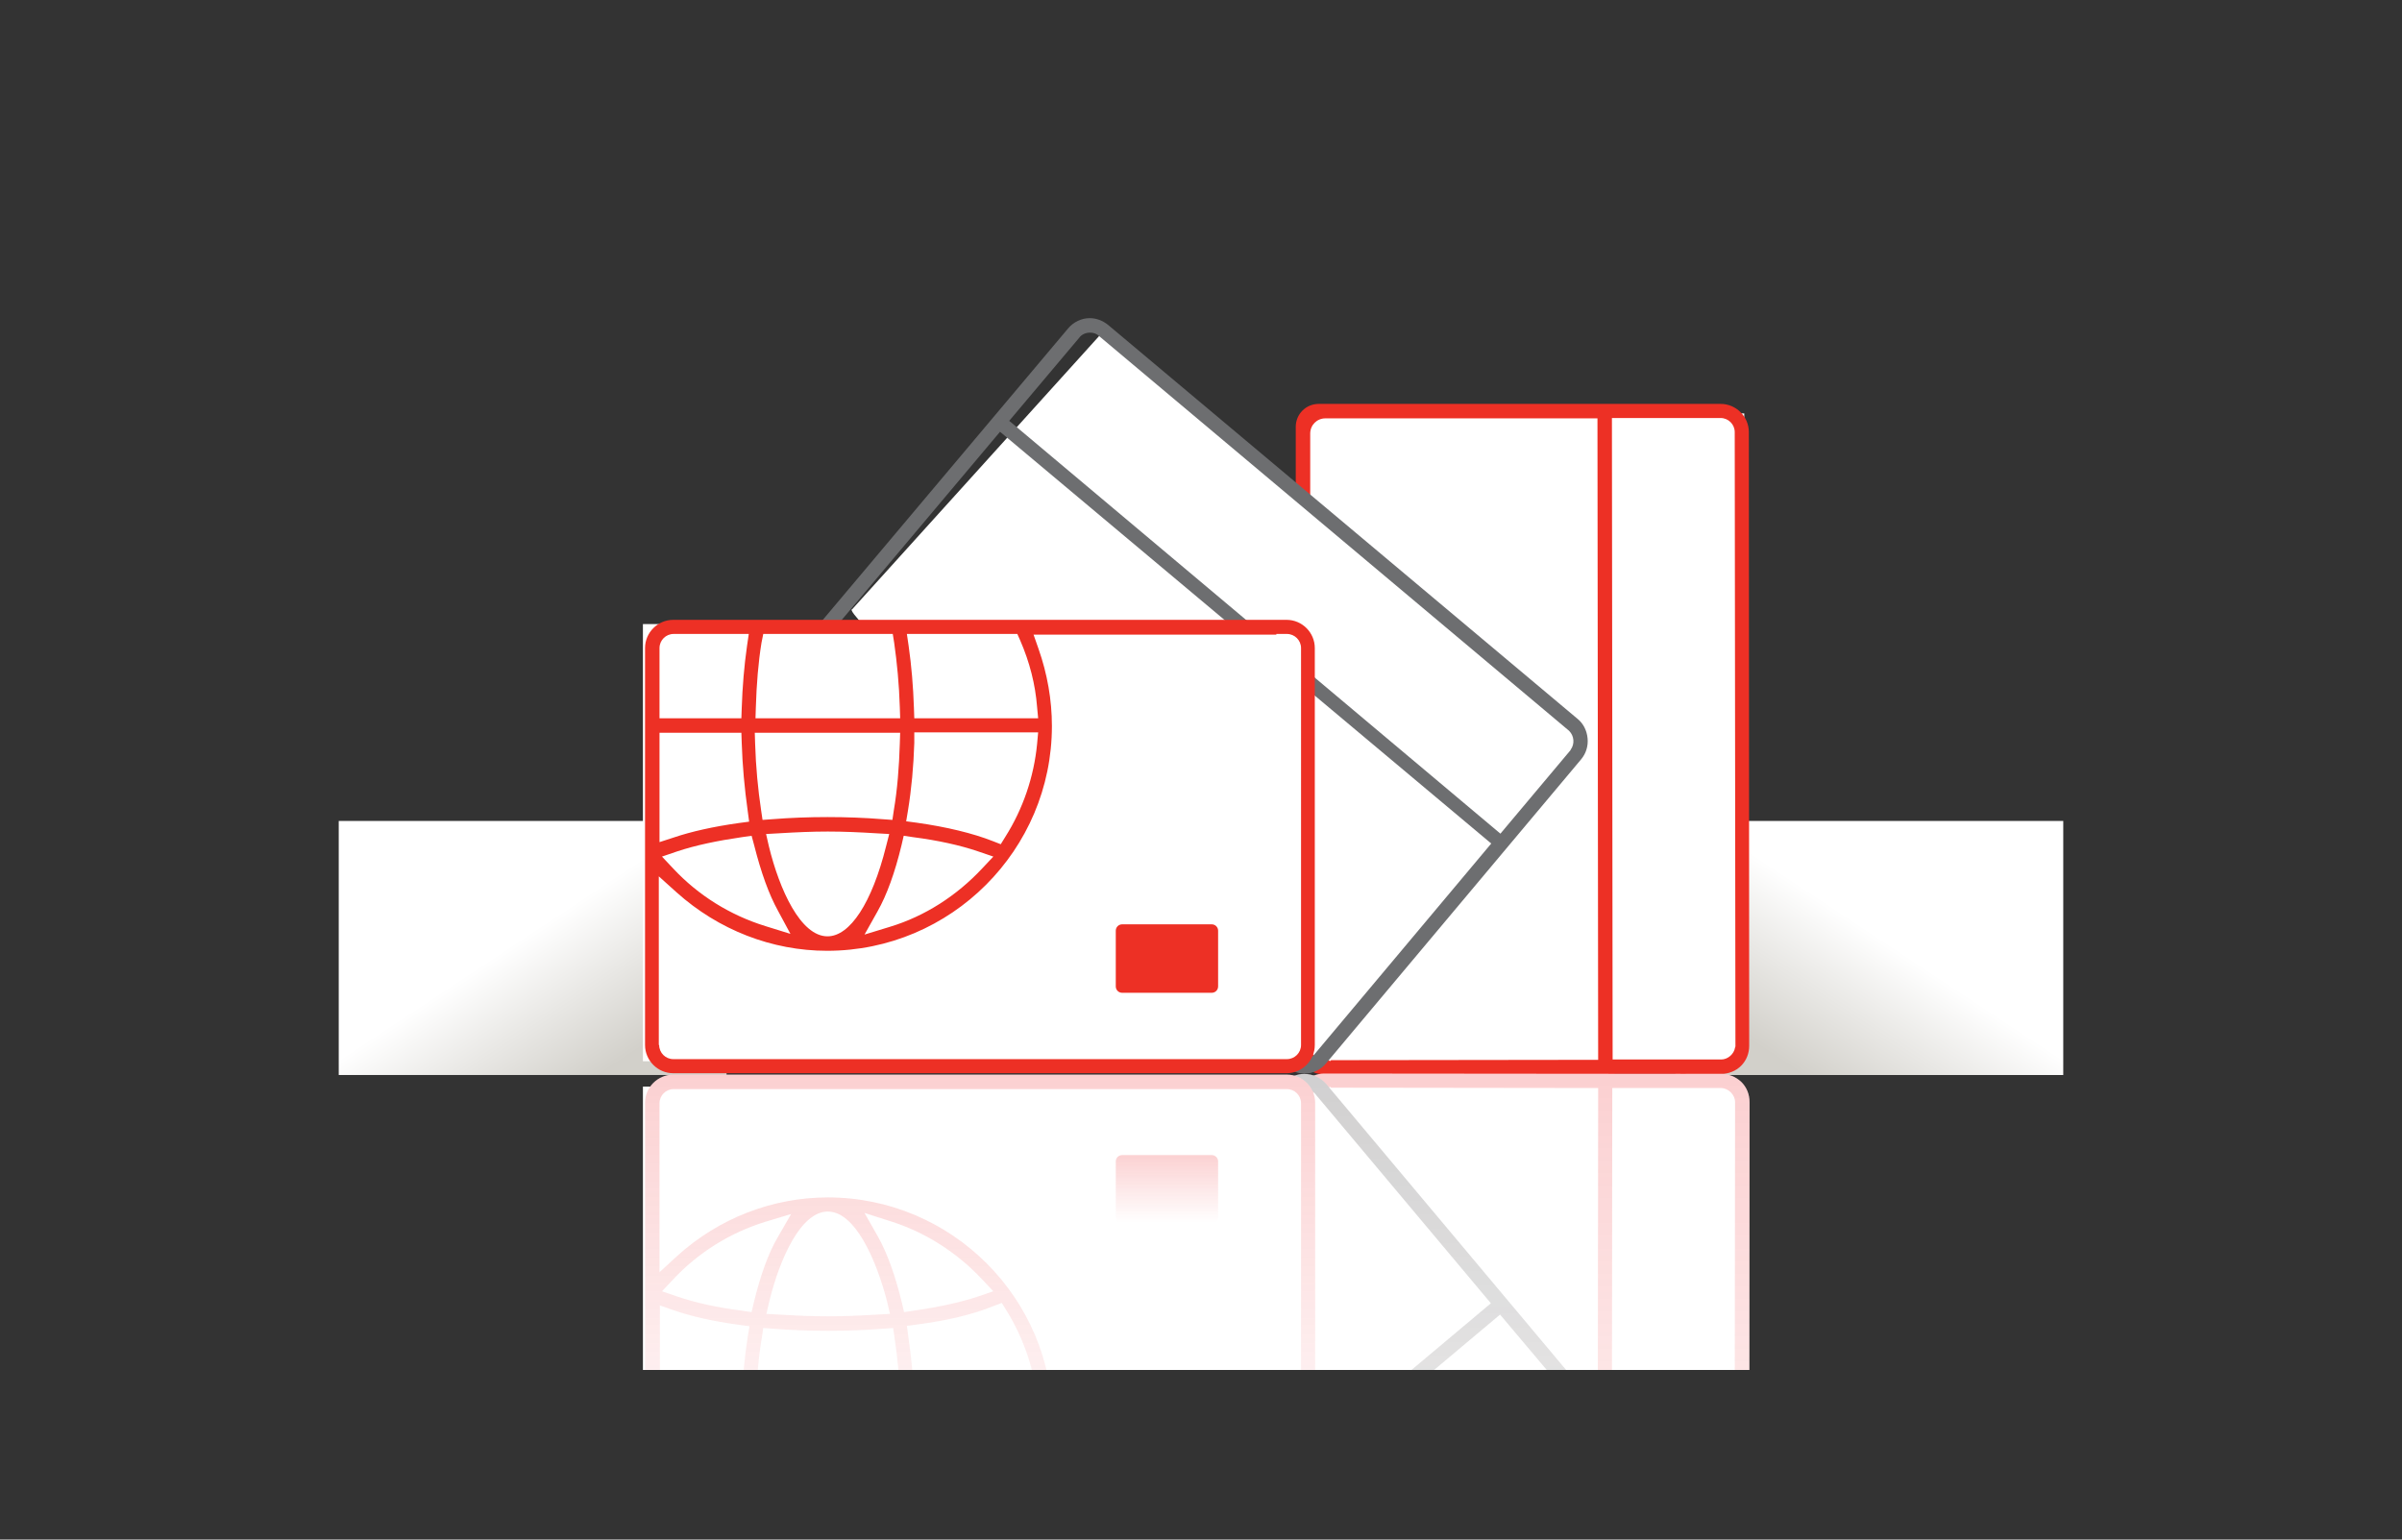
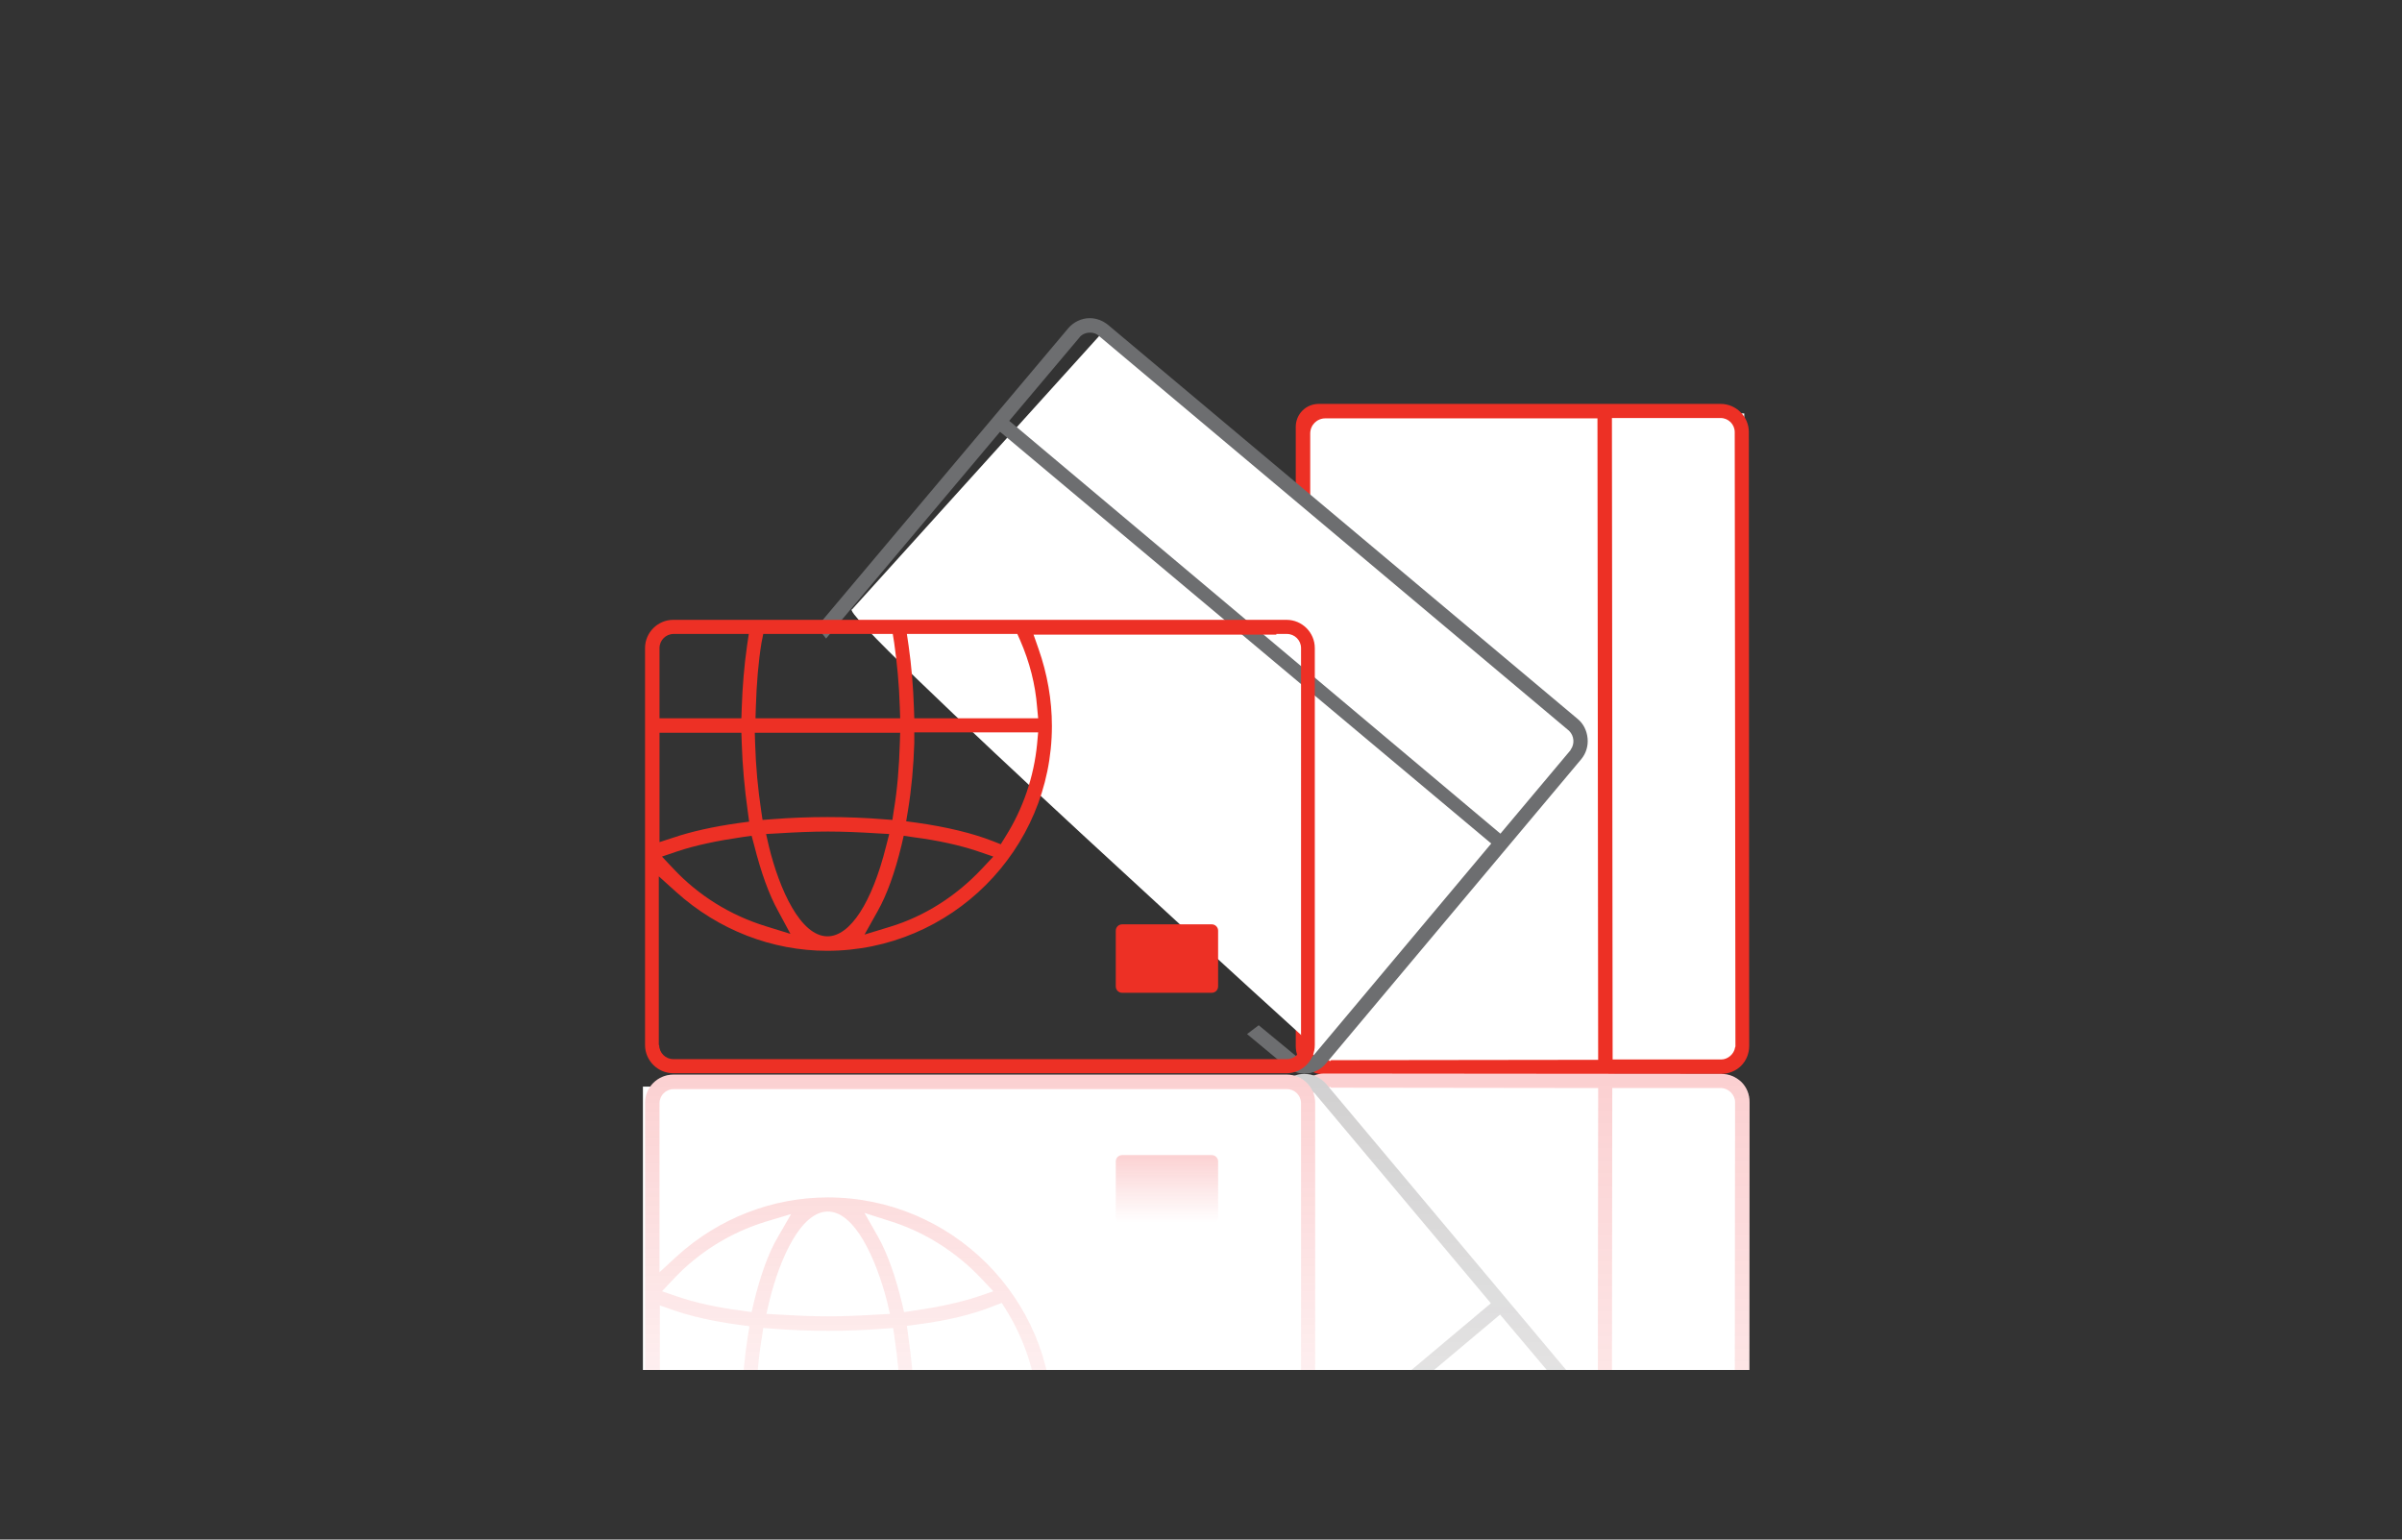
<svg xmlns="http://www.w3.org/2000/svg" xmlns:xlink="http://www.w3.org/1999/xlink" version="1.1" id="banking_icons" x="0px" y="0px" width="585px" height="375px" viewBox="-82.5 22.5 585 375" enable-background="new -82.5 22.5 585 375" xml:space="preserve">
  <rect x="-82.5" y="22.5" width="585" height="375" fill="#333333" stroke="none" />
  <linearGradient id="shadow_3_" gradientUnits="userSpaceOnUse" x1="189.071" y1="548.921" x2="164.366" y2="511.612" gradientTransform="matrix(0.859 0 0 0.859 -95.93 -189.153)">
    <stop offset="0" style="stop-color:#D2D0CA" />
    <stop offset="0.995" style="stop-color:#FFFFFF" />
  </linearGradient>
-   <rect id="shadow_1_" y="222.461" fill="url(#shadow_3_)" width="94.451" height="61.879" />
  <g>
    <g>
      <defs>
        <rect id="SVGID_1_" y="63.812" width="420" height="292.375" />
      </defs>
      <clipPath id="SVGID_2_">
        <use xlink:href="#SVGID_1_" overflow="visible" />
      </clipPath>
      <linearGradient id="shadow_4_" gradientUnits="userSpaceOnUse" x1="301.6" y1="548.914" x2="276.895" y2="511.605" gradientTransform="matrix(-0.859 0 0 0.859 612.644 -189.153)">
        <stop offset="0" style="stop-color:#D2D0CA" />
        <stop offset="0.995" style="stop-color:#FFFFFF" />
      </linearGradient>
-       <rect id="shadow_2_" x="325.55" y="222.461" clip-path="url(#SVGID_2_)" fill="url(#shadow_4_)" width="94.45" height="61.879" />
    </g>
    <g>
      <defs>
        <rect id="SVGID_3_" y="63.812" width="420" height="292.375" />
      </defs>
      <clipPath id="SVGID_4_">
        <use xlink:href="#SVGID_3_" overflow="visible" />
      </clipPath>
      <rect x="235.482" y="123.198" clip-path="url(#SVGID_4_)" fill="#FFFFFF" width="106.826" height="157.79" />
    </g>
    <g>
      <defs>
        <rect id="SVGID_5_" y="63.812" width="420" height="292.375" />
      </defs>
      <clipPath id="SVGID_6_">
        <use xlink:href="#SVGID_5_" overflow="visible" />
      </clipPath>
      <path clip-path="url(#SVGID_6_)" fill="#ED3025" d="M239.951,284.168c-3.781,0-6.875-3.094-6.875-6.875V126.464    c0-3.094,2.492-5.586,5.586-5.586h97.888c3.781,0,6.876,3.094,6.876,6.875l0.086,149.454c0,1.891-0.688,3.609-1.977,4.898    c-1.29,1.289-3.095,1.977-4.899,1.977L239.951,284.168L239.951,284.168z M240.295,124.401c-2.063,0-3.695,1.633-3.695,3.696    v149.196c0,1.891,1.547,3.438,3.438,3.438l66.691-0.086l-0.172-156.243H240.295z M310.252,280.559h26.47    c1.547,0,3.094-1.289,3.352-2.922l0.086-0.258l-0.172-149.625c0-1.891-1.547-3.438-3.438-3.438h-26.47L310.252,280.559z" />
    </g>
    <g>
      <defs>
        <rect id="SVGID_7_" y="63.812" width="420" height="292.375" />
      </defs>
      <clipPath id="SVGID_8_">
        <use xlink:href="#SVGID_7_" overflow="visible" />
      </clipPath>
      <path clip-path="url(#SVGID_8_)" fill="#FFFFFF" d="M125.046,170.896l61.363-67.895l117.828,99.521l-62.824,78.465    C241.412,280.988,120.062,171.068,125.046,170.896z" />
    </g>
    <g>
      <defs>
        <rect id="SVGID_9_" y="63.812" width="420" height="292.375" />
      </defs>
      <clipPath id="SVGID_10_">
        <use xlink:href="#SVGID_9_" overflow="visible" />
      </clipPath>
      <path clip-path="url(#SVGID_10_)" fill="#6D6E70" d="M235.225,283.996c-1.633,0-3.181-0.602-4.384-1.633l-9.626-7.992l2.837-2.148    l8.853,7.305c0.602,0.602,1.375,0.859,2.234,0.859c1.031,0,2.063-0.43,2.664-1.289l42.885-51.136L161.056,127.667l-42.369,50.362    l-2.235-2.836l61.191-72.707c1.289-1.547,3.266-2.493,5.243-2.493c1.633,0,3.18,0.602,4.469,1.633l114.389,95.997    c1.376,1.118,2.235,2.836,2.407,4.727c0.172,1.805-0.344,3.61-1.547,5.071l-62.137,74.082    C239.178,283.051,237.287,283.996,235.225,283.996L235.225,283.996z M163.291,125.003l119.631,100.553l17.103-20.369v-0.086    c1.031-1.375,0.859-3.352-0.344-4.555l-0.086-0.086l-114.389-96.083c-0.602-0.602-1.375-0.859-2.234-0.859    c-1.031,0-2.063,0.43-2.664,1.289L163.291,125.003z" />
    </g>
    <g>
      <defs>
        <rect id="SVGID_11_" y="63.812" width="420" height="292.375" />
      </defs>
      <clipPath id="SVGID_12_">
        <use xlink:href="#SVGID_11_" overflow="visible" />
      </clipPath>
-       <rect x="74.082" y="174.506" clip-path="url(#SVGID_12_)" fill="#FFFFFF" width="161.4" height="106.482" />
    </g>
    <g>
      <defs>
        <rect id="SVGID_13_" y="63.812" width="420" height="292.375" />
      </defs>
      <clipPath id="SVGID_14_">
        <use xlink:href="#SVGID_13_" overflow="visible" />
      </clipPath>
      <g clip-path="url(#SVGID_14_)">
        <path fill="#ED3025" d="M190.792,264.315h21.829c0.859,0,1.547-0.688,1.547-1.547v-13.579c0-0.859-0.688-1.547-1.547-1.547     h-21.829c-0.859,0-1.547,0.688-1.547,1.547v13.579C189.245,263.628,189.933,264.315,190.792,264.315z" />
        <rect x="191.823" y="250.221" fill="#ED3025" width="19.767" height="11.517" />
        <path fill="#ED3025" d="M81.473,283.91c-3.781,0-6.875-3.094-6.875-6.875V180.35c0-3.782,3.094-6.875,6.875-6.875h149.368     c3.782,0,6.876,3.094,6.876,6.875v96.685c0,3.781-3.094,6.875-6.876,6.875H81.473z M78.036,277.035     c0,1.891,1.547,3.438,3.438,3.438h149.454c1.892,0,3.438-1.547,3.438-3.438V180.35c0-1.891-1.547-3.438-3.438-3.438h-2.578v0.172     H169.22l1.203,3.438c2.149,6.102,3.266,12.461,3.266,18.821c0,30.166-24.58,54.745-54.745,54.745     c-13.407,0-26.47-5.07-36.698-14.266l-4.297-3.867v41.08H78.036z M119.116,225.04c-3.868,0-7.735,0.172-11.946,0.43l-3.094,0.172     l0.688,3.008c2.578,10.571,7.735,21.915,14.267,21.915c5.5,0,10.829-8.164,14.266-21.915l0.773-3.008l-3.094-0.172     C126.851,225.212,122.983,225.04,119.116,225.04z M137.078,228.306c-1.633,6.79-3.61,12.204-5.844,16.157l-3.18,5.672     l6.188-1.891c8.508-2.578,16.243-7.563,22.431-14.18l2.75-2.923l-3.781-1.289c-4.297-1.461-9.711-2.664-15.728-3.438l-2.32-0.344     L137.078,228.306z M98.146,226.415c-5.93,0.859-11.258,1.977-15.642,3.438l-3.781,1.289l2.75,2.923     c6.102,6.531,13.837,11.344,22.431,14.008l6.102,1.891l-3.008-5.586c-2.234-4.039-4.125-9.281-5.844-16.071l-0.602-2.234     L98.146,226.415z M140.172,203.468c-0.172,5.672-0.688,11.258-1.547,16.5l-0.43,2.578l2.578,0.344     c7.305,1.032,13.665,2.579,18.478,4.47l1.977,0.773l1.118-1.805c4.297-6.79,6.961-14.61,7.734-22.603l0.258-2.836h-30.166     V203.468z M78.122,227.618l3.438-1.117c4.297-1.461,9.711-2.664,15.813-3.524l2.578-0.344l-0.344-2.578     c-0.773-5.5-1.289-11.086-1.461-16.586l-0.086-2.492H78.122V227.618z M119.03,221.516c4.641,0,9.196,0.172,13.407,0.516     l2.406,0.172l0.344-2.32c0.86-5.07,1.29-10.57,1.461-16.243l0.086-2.664h-35.408l0.086,2.664     c0.172,5.672,0.688,11.086,1.461,16.243l0.344,2.32l2.406-0.172C109.92,221.688,114.475,221.516,119.03,221.516z      M138.797,179.834c0.688,4.813,1.117,9.884,1.289,15.126l0.086,2.492h30.166l-0.258-2.75c-0.43-5.5-1.805-10.915-4.125-16.243     l-0.688-1.547h-26.9L138.797,179.834z M102.959,179.061c-0.773,4.727-1.203,10.056-1.375,15.728l-0.086,2.665h35.236     l-0.086-2.665c-0.172-5.672-0.688-10.915-1.375-15.728l-0.344-2.148h-31.541L102.959,179.061z M81.559,176.912     c-1.891,0-3.438,1.547-3.438,3.438v17.102H98.06l0.086-2.492c0.172-5.242,0.602-10.313,1.289-15.126l0.43-2.922H81.559z" />
      </g>
    </g>
    <g>
      <defs>
        <rect id="SVGID_15_" y="63.812" width="420" height="292.375" />
      </defs>
      <clipPath id="SVGID_16_">
        <use xlink:href="#SVGID_15_" overflow="visible" />
      </clipPath>
      <rect x="235.482" y="287.176" clip-path="url(#SVGID_16_)" fill="#FFFFFF" width="106.826" height="157.79" />
    </g>
    <g>
      <defs>
        <rect id="SVGID_17_" y="63.812" width="420" height="292.375" />
      </defs>
      <clipPath id="SVGID_18_">
        <use xlink:href="#SVGID_17_" overflow="visible" />
      </clipPath>
      <path clip-path="url(#SVGID_18_)" fill="#FFFFFF" d="M238.748,447.287c-3.094,0-5.586-2.493-5.586-5.587V290.871    c0-3.781,3.094-6.875,6.875-6.875l96.685,0.086c1.891,0,3.523,0.688,4.899,1.977c1.289,1.289,1.977,3.008,1.977,4.898    l-0.086,149.454c0,3.781-3.095,6.876-6.876,6.876H238.748z M309.994,443.763h26.47c1.891,0,3.438-1.547,3.438-3.438l0.172-149.368    c0-1.805-1.633-3.438-3.438-3.438h-26.47L309.994,443.763z M240.037,287.434c-1.891,0-3.438,1.547-3.438,3.438v149.196    c0,2.063,1.633,3.695,3.695,3.695h66.261l0.173-156.243L240.037,287.434z" />
    </g>
    <g>
      <defs>
        <rect id="SVGID_19_" y="63.812" width="420" height="292.375" />
      </defs>
      <clipPath id="SVGID_20_">
        <use xlink:href="#SVGID_19_" overflow="visible" />
      </clipPath>
      <linearGradient id="SVGID_21_" gradientUnits="userSpaceOnUse" x1="447.172" y1="550.542" x2="447.172" y2="740.543" gradientTransform="matrix(0.859 0 0 0.859 -95.93 -189.153)">
        <stop offset="0" style="stop-color:#ED1F24" />
        <stop offset="0.09" style="stop-color:#ED1F24;stop-opacity:0.91" />
        <stop offset="1" style="stop-color:#ED1F24;stop-opacity:0" />
      </linearGradient>
      <path opacity="0.21" clip-path="url(#SVGID_20_)" fill="url(#SVGID_21_)" enable-background="new    " d="M238.748,447.287    c-3.094,0-5.586-2.493-5.586-5.587V290.871c0-3.781,3.094-6.875,6.875-6.875l96.685,0.086c1.891,0,3.523,0.688,4.899,1.977    c1.289,1.289,1.977,3.008,1.977,4.898l-0.086,149.454c0,3.781-3.095,6.876-6.876,6.876H238.748z M309.994,443.763h26.47    c1.891,0,3.438-1.547,3.438-3.438l0.172-149.368c0-1.805-1.633-3.438-3.438-3.438h-26.47L309.994,443.763z M240.037,287.434    c-1.891,0-3.438,1.547-3.438,3.438v149.196c0,2.063,1.633,3.695,3.695,3.695h66.261l0.173-156.243L240.037,287.434z" />
    </g>
    <g>
      <defs>
        <rect id="SVGID_22_" y="63.812" width="420" height="292.375" />
      </defs>
      <clipPath id="SVGID_23_">
        <use xlink:href="#SVGID_22_" overflow="visible" />
      </clipPath>
      <path clip-path="url(#SVGID_23_)" fill="#FFFFFF" d="M125.046,397.269l61.363,67.895l117.828-99.521l-62.824-78.466    C241.412,287.176,120.062,397.097,125.046,397.269z" />
    </g>
    <g>
      <defs>
        <rect id="SVGID_24_" y="63.812" width="420" height="292.375" />
      </defs>
      <clipPath id="SVGID_25_">
        <use xlink:href="#SVGID_24_" overflow="visible" />
      </clipPath>
      <path clip-path="url(#SVGID_25_)" fill="#FFFFFF" d="M182.971,468.171c-2.063,0-3.954-0.945-5.329-2.492l-61.191-72.708    l2.235-2.836l42.283,50.276l119.632-100.466l-42.971-51.223l-0.086-0.086c-0.688-0.688-1.547-1.031-2.492-1.031    c-0.773,0-1.461,0.258-2.063,0.688l-0.086,0.086l-8.938,7.478l-2.837-2.148l9.54-7.993c1.29-1.031,2.837-1.633,4.47-1.633    c2.063,0,3.953,0.859,5.328,2.406l62.137,74.082c1.203,1.461,1.719,3.266,1.547,5.071c-0.172,1.977-1.031,3.523-2.406,4.727    l-114.39,96.17C186.065,467.569,184.518,468.171,182.971,468.171z M163.291,443.075l17.103,20.368l0.086,0.086    c0.688,0.688,1.547,1.032,2.492,1.032c0.773,0,1.461-0.258,2.063-0.688l0.086-0.086l114.475-96.083l0.086-0.086    c1.117-1.117,1.461-3.352,0.172-4.728l-17.017-20.195L163.291,443.075z" />
    </g>
    <g>
      <defs>
        <rect id="SVGID_26_" y="63.812" width="420" height="292.375" />
      </defs>
      <clipPath id="SVGID_27_">
        <use xlink:href="#SVGID_26_" overflow="visible" />
      </clipPath>
      <linearGradient id="SVGID_28_" gradientUnits="userSpaceOnUse" x1="356.34" y1="550.642" x2="356.34" y2="764.843" gradientTransform="matrix(0.859 0 0 0.859 -95.93 -189.153)">
        <stop offset="0" style="stop-color:#231F20" />
        <stop offset="1" style="stop-color:#231F20;stop-opacity:0" />
      </linearGradient>
      <path opacity="0.21" clip-path="url(#SVGID_27_)" fill="url(#SVGID_28_)" enable-background="new    " d="M182.971,468.171    c-2.063,0-3.954-0.945-5.329-2.492l-61.191-72.708l2.235-2.836l42.283,50.276l119.632-100.466l-42.971-51.223l-0.086-0.086    c-0.688-0.688-1.547-1.031-2.492-1.031c-0.773,0-1.461,0.258-2.063,0.688l-0.086,0.086l-8.938,7.478l-2.837-2.148l9.54-7.993    c1.29-1.031,2.837-1.633,4.47-1.633c2.063,0,3.953,0.859,5.328,2.406l62.137,74.082c1.203,1.461,1.719,3.266,1.547,5.071    c-0.172,1.977-1.031,3.523-2.406,4.727l-114.39,96.17C186.065,467.569,184.518,468.171,182.971,468.171z M163.291,443.075    l17.103,20.368l0.086,0.086c0.688,0.688,1.547,1.032,2.492,1.032c0.773,0,1.461-0.258,2.063-0.688l0.086-0.086l114.475-96.083    l0.086-0.086c1.117-1.117,1.461-3.352,0.172-4.728l-17.017-20.195L163.291,443.075z" />
    </g>
    <g>
      <defs>
        <rect id="SVGID_29_" y="63.812" width="420" height="292.375" />
      </defs>
      <clipPath id="SVGID_30_">
        <use xlink:href="#SVGID_29_" overflow="visible" />
      </clipPath>
      <rect x="74.082" y="287.176" clip-path="url(#SVGID_30_)" fill="#FFFFFF" width="161.4" height="106.482" />
    </g>
    <g>
      <defs>
        <rect id="SVGID_31_" y="63.812" width="420" height="292.375" />
      </defs>
      <clipPath id="SVGID_32_">
        <use xlink:href="#SVGID_31_" overflow="visible" />
      </clipPath>
      <g clip-path="url(#SVGID_32_)">
-         <path fill="#FFFFFF" d="M190.792,303.85h21.829c0.859,0,1.547,0.688,1.547,1.547v13.578c0,0.859-0.688,1.547-1.547,1.547h-21.829     c-0.859,0-1.547-0.688-1.547-1.547v-13.578C189.245,304.537,189.933,303.85,190.792,303.85z" />
        <rect x="191.823" y="306.428" fill="#FFFFFF" width="19.767" height="11.516" />
        <path fill="#FFFFFF" d="M81.473,394.689c-3.781,0-6.875-3.094-6.875-6.875v-96.686c0-3.781,3.094-6.875,6.875-6.875h149.454     c3.782,0,6.876,3.094,6.876,6.875v96.686c0,3.781-3.094,6.875-6.876,6.875H81.473z M119.116,314.162     c30.166,0,54.745,24.58,54.745,54.745c0,6.618-1.117,12.892-3.266,18.821l-0.172,0.43v3.008l2.579,0.086h57.925     c1.892,0,3.438-1.547,3.438-3.438v-96.6c0-1.891-1.547-3.438-3.438-3.438H81.559c-1.891,0-3.438,1.547-3.438,3.438v41.167     l4.297-3.954C92.56,319.232,105.623,314.162,119.116,314.162z M140.172,373.119c-0.172,5.242-0.602,10.313-1.289,15.125     l-0.43,2.922h26.814l0.688-1.547c2.32-5.328,3.695-10.742,4.125-16.242l0.258-2.751h-30.166V373.119z M101.584,373.291     c0.172,5.758,0.688,11.086,1.375,15.727l0.344,2.148h31.626l0.344-2.148c0.774-4.727,1.204-10.055,1.375-15.727l0.086-2.665     h-35.236L101.584,373.291z M78.036,387.729c0,1.891,1.547,3.438,3.438,3.438h18.392l-0.43-2.922     c-0.688-4.813-1.117-9.883-1.289-15.125l-0.086-2.493H78.036V387.729z M103.045,348.281c-0.859,5.07-1.289,10.57-1.461,16.243     l-0.086,2.664h35.408l-0.086-2.664c-0.172-5.673-0.688-11.087-1.461-16.243l-0.344-2.32l-2.406,0.172     c-4.297,0.344-8.766,0.516-13.407,0.516c-4.641,0-9.196-0.172-13.407-0.516l-2.406-0.172L103.045,348.281z M159.423,340.633     c-4.813,1.977-11.172,3.523-18.478,4.469l-2.578,0.344l0.344,2.578c0.773,5.242,1.289,10.828,1.547,16.587l0.086,2.492h30.166     l-0.258-2.836c-0.773-7.993-3.438-15.813-7.648-22.603l-1.118-1.805L159.423,340.633z M78.122,367.103H98.06l0.086-2.492     c0.172-6.188,0.688-11.603,1.461-16.501l0.43-2.578l-2.578-0.344c-6.274-0.859-11.602-2.063-15.813-3.523l-3.438-1.203v26.642     H78.122z M119.116,317.6c-6.532,0-11.688,11.345-14.267,21.916l-0.688,3.008l3.094,0.172c4.211,0.258,8.079,0.43,11.946,0.43     c3.867,0,7.734-0.172,11.946-0.43l3.094-0.172l-0.688-3.008C130.804,328.944,125.647,317.6,119.116,317.6z M131.32,323.701     c2.234,3.953,4.211,9.454,5.844,16.158l0.516,2.234l2.32-0.344c5.93-0.859,11.258-1.977,15.642-3.438l3.781-1.29l-2.75-2.922     c-6.188-6.618-13.923-11.517-22.431-14.181l-6.188-1.977L131.32,323.701z M103.904,320.092     c-8.594,2.664-16.329,7.477-22.431,14.009l-2.75,2.922l3.781,1.29c4.211,1.461,9.626,2.664,15.728,3.438l2.32,0.344l0.516-2.234     c1.633-6.704,3.523-12.033,5.844-15.986l3.266-5.672L103.904,320.092z" />
      </g>
    </g>
    <g>
      <defs>
        <rect id="SVGID_33_" y="63.812" width="420" height="292.375" />
      </defs>
      <clipPath id="SVGID_34_">
        <use xlink:href="#SVGID_33_" overflow="visible" />
      </clipPath>
      <g opacity="0.21" clip-path="url(#SVGID_34_)">
        <linearGradient id="SVGID_35_" gradientUnits="userSpaceOnUse" x1="346.321" y1="573.643" x2="346.321" y2="593.042" gradientTransform="matrix(0.859 0 0 0.859 -95.93 -189.153)">
          <stop offset="0" style="stop-color:#ED1F24" />
          <stop offset="0.09" style="stop-color:#ED1F24;stop-opacity:0.91" />
          <stop offset="1" style="stop-color:#ED1F24;stop-opacity:0" />
        </linearGradient>
        <path fill="url(#SVGID_35_)" d="M190.792,303.85h21.829c0.859,0,1.547,0.688,1.547,1.547v13.578c0,0.859-0.688,1.547-1.547,1.547     h-21.829c-0.859,0-1.547-0.688-1.547-1.547v-13.578C189.245,304.537,189.933,303.85,190.792,303.85z" />
        <linearGradient id="SVGID_36_" gradientUnits="userSpaceOnUse" x1="293.372" y1="550.842" x2="293.372" y2="679.342" gradientTransform="matrix(0.859 0 0 0.859 -95.93 -189.153)">
          <stop offset="0" style="stop-color:#ED1F24" />
          <stop offset="0.09" style="stop-color:#ED1F24;stop-opacity:0.91" />
          <stop offset="1" style="stop-color:#ED1F24;stop-opacity:0" />
        </linearGradient>
        <path fill="url(#SVGID_36_)" d="M81.473,394.689c-3.781,0-6.875-3.094-6.875-6.875v-96.686c0-3.781,3.094-6.875,6.875-6.875     h149.454c3.782,0,6.876,3.094,6.876,6.875v96.686c0,3.781-3.094,6.875-6.876,6.875H81.473z M119.116,314.162     c30.166,0,54.745,24.58,54.745,54.745c0,6.618-1.117,12.892-3.266,18.821l-0.172,0.43v3.008l2.579,0.086h57.925     c1.892,0,3.438-1.547,3.438-3.438v-96.6c0-1.891-1.547-3.438-3.438-3.438H81.559c-1.891,0-3.438,1.547-3.438,3.438v41.167     l4.297-3.954C92.56,319.232,105.623,314.162,119.116,314.162z M140.172,373.119c-0.172,5.242-0.602,10.313-1.289,15.125     l-0.43,2.922h26.814l0.688-1.547c2.32-5.328,3.695-10.742,4.125-16.242l0.258-2.751h-30.166V373.119z M101.584,373.291     c0.172,5.758,0.688,11.086,1.375,15.727l0.344,2.148h31.626l0.344-2.148c0.774-4.727,1.204-10.055,1.375-15.727l0.086-2.665     h-35.236L101.584,373.291z M78.036,387.729c0,1.891,1.547,3.438,3.438,3.438h18.392l-0.43-2.922     c-0.688-4.813-1.117-9.883-1.289-15.125l-0.086-2.493H78.036V387.729z M103.045,348.281c-0.859,5.07-1.289,10.57-1.461,16.243     l-0.086,2.664h35.408l-0.086-2.664c-0.172-5.673-0.688-11.087-1.461-16.243l-0.344-2.32l-2.406,0.172     c-4.297,0.344-8.766,0.516-13.407,0.516c-4.641,0-9.196-0.172-13.407-0.516l-2.406-0.172L103.045,348.281z M159.423,340.633     c-4.813,1.977-11.172,3.523-18.478,4.469l-2.578,0.344l0.344,2.578c0.773,5.242,1.289,10.828,1.547,16.587l0.086,2.492h30.166     l-0.258-2.836c-0.773-7.993-3.438-15.813-7.648-22.603l-1.118-1.805L159.423,340.633z M78.122,367.103H98.06l0.086-2.492     c0.172-6.188,0.688-11.603,1.461-16.501l0.43-2.578l-2.578-0.344c-6.274-0.859-11.602-2.063-15.813-3.523l-3.438-1.203v26.642     H78.122z M119.116,317.6c-6.532,0-11.688,11.345-14.267,21.916l-0.688,3.008l3.094,0.172c4.211,0.258,8.079,0.43,11.946,0.43     c3.867,0,7.734-0.172,11.946-0.43l3.094-0.172l-0.688-3.008C130.804,328.944,125.647,317.6,119.116,317.6z M131.32,323.701     c2.234,3.953,4.211,9.454,5.844,16.158l0.516,2.234l2.32-0.344c5.93-0.859,11.258-1.977,15.642-3.438l3.781-1.29l-2.75-2.922     c-6.188-6.618-13.923-11.517-22.431-14.181l-6.188-1.977L131.32,323.701z M103.904,320.092     c-8.594,2.664-16.329,7.477-22.431,14.009l-2.75,2.922l3.781,1.29c4.211,1.461,9.626,2.664,15.728,3.438l2.32,0.344l0.516-2.234     c1.633-6.704,3.523-12.033,5.844-15.986l3.266-5.672L103.904,320.092z" />
      </g>
    </g>
    <g>
      <defs>
        <rect id="SVGID_37_" y="63.812" width="420" height="292.375" />
      </defs>
      <clipPath id="SVGID_38_">
        <use xlink:href="#SVGID_37_" overflow="visible" />
      </clipPath>
      <rect y="63.812" clip-path="url(#SVGID_38_)" fill="none" width="420" height="292.375" />
    </g>
    <g>
      <defs>
        <rect id="SVGID_39_" y="63.812" width="420" height="292.375" />
      </defs>
      <clipPath id="SVGID_40_">
        <use xlink:href="#SVGID_39_" overflow="visible" />
      </clipPath>
      <rect y="63.812" clip-path="url(#SVGID_40_)" fill="none" width="420" height="292.375" />
    </g>
    <g>
      <defs>
        <rect id="SVGID_41_" y="63.812" width="420" height="292.375" />
      </defs>
      <clipPath id="SVGID_42_">
        <use xlink:href="#SVGID_41_" overflow="visible" />
      </clipPath>
      <rect y="63.812" clip-path="url(#SVGID_42_)" fill="none" width="420" height="292.375" />
    </g>
    <g>
      <defs>
        <rect id="SVGID_43_" y="63.812" width="420" height="292.375" />
      </defs>
      <clipPath id="SVGID_44_">
        <use xlink:href="#SVGID_43_" overflow="visible" />
      </clipPath>
      <rect y="63.812" clip-path="url(#SVGID_44_)" fill="none" width="420" height="292.375" />
    </g>
    <g>
      <defs>
        <rect id="SVGID_45_" y="63.812" width="420" height="292.375" />
      </defs>
      <clipPath id="SVGID_46_">
        <use xlink:href="#SVGID_45_" overflow="visible" />
      </clipPath>
      <rect y="63.812" clip-path="url(#SVGID_46_)" fill="none" width="420" height="292.375" />
    </g>
    <g>
      <defs>
-         <rect id="SVGID_47_" y="63.812" width="420" height="292.375" />
-       </defs>
+         </defs>
      <clipPath id="SVGID_48_">
        <use xlink:href="#SVGID_47_" overflow="visible" />
      </clipPath>
      <rect y="63.812" clip-path="url(#SVGID_48_)" fill="none" width="420" height="292.375" />
    </g>
    <g>
      <defs>
        <rect id="SVGID_49_" y="63.812" width="420" height="292.375" />
      </defs>
      <clipPath id="SVGID_50_">
        <use xlink:href="#SVGID_49_" overflow="visible" />
      </clipPath>
      <rect y="63.812" clip-path="url(#SVGID_50_)" fill="none" width="420" height="292.375" />
    </g>
    <g>
      <defs>
        <rect id="SVGID_51_" y="63.812" width="420" height="292.375" />
      </defs>
      <clipPath id="SVGID_52_">
        <use xlink:href="#SVGID_51_" overflow="visible" />
      </clipPath>
      <rect y="63.812" clip-path="url(#SVGID_52_)" fill="none" width="420" height="292.375" />
    </g>
    <g>
      <defs>
        <rect id="SVGID_53_" y="63.812" width="420" height="292.375" />
      </defs>
      <clipPath id="SVGID_54_">
        <use xlink:href="#SVGID_53_" overflow="visible" />
      </clipPath>
      <rect y="63.812" clip-path="url(#SVGID_54_)" fill="none" width="420" height="292.375" />
    </g>
    <g>
      <defs>
        <rect id="SVGID_55_" y="63.812" width="420" height="292.375" />
      </defs>
      <clipPath id="SVGID_56_">
        <use xlink:href="#SVGID_55_" overflow="visible" />
      </clipPath>
      <rect y="63.812" clip-path="url(#SVGID_56_)" fill="none" width="420" height="292.375" />
    </g>
    <g>
      <defs>
        <rect id="SVGID_57_" y="63.812" width="420" height="292.375" />
      </defs>
      <clipPath id="SVGID_58_">
        <use xlink:href="#SVGID_57_" overflow="visible" />
      </clipPath>
      <rect y="63.812" clip-path="url(#SVGID_58_)" fill="none" width="420" height="292.375" />
    </g>
    <g>
      <defs>
        <rect id="SVGID_59_" y="63.812" width="420" height="292.375" />
      </defs>
      <clipPath id="SVGID_60_">
        <use xlink:href="#SVGID_59_" overflow="visible" />
      </clipPath>
      <rect y="63.812" clip-path="url(#SVGID_60_)" fill="none" width="420" height="292.375" />
    </g>
    <g>
      <defs>
        <rect id="SVGID_61_" y="63.812" width="420" height="292.375" />
      </defs>
      <clipPath id="SVGID_62_">
        <use xlink:href="#SVGID_61_" overflow="visible" />
      </clipPath>
      <rect y="63.812" clip-path="url(#SVGID_62_)" fill="none" width="420" height="292.375" />
    </g>
    <g>
      <defs>
        <rect id="SVGID_63_" y="63.812" width="420" height="292.375" />
      </defs>
      <clipPath id="SVGID_64_">
        <use xlink:href="#SVGID_63_" overflow="visible" />
      </clipPath>
      <rect y="63.812" clip-path="url(#SVGID_64_)" fill="none" width="420" height="292.375" />
    </g>
    <g>
      <defs>
        <rect id="SVGID_65_" y="63.812" width="420" height="292.375" />
      </defs>
      <clipPath id="SVGID_66_">
        <use xlink:href="#SVGID_65_" overflow="visible" />
      </clipPath>
      <rect y="63.812" clip-path="url(#SVGID_66_)" fill="none" width="420" height="292.375" />
    </g>
    <g>
      <defs>
        <rect id="SVGID_67_" y="63.812" width="420" height="292.375" />
      </defs>
      <clipPath id="SVGID_68_">
        <use xlink:href="#SVGID_67_" overflow="visible" />
      </clipPath>
      <rect y="63.812" clip-path="url(#SVGID_68_)" fill="none" width="420" height="292.375" />
    </g>
  </g>
</svg>